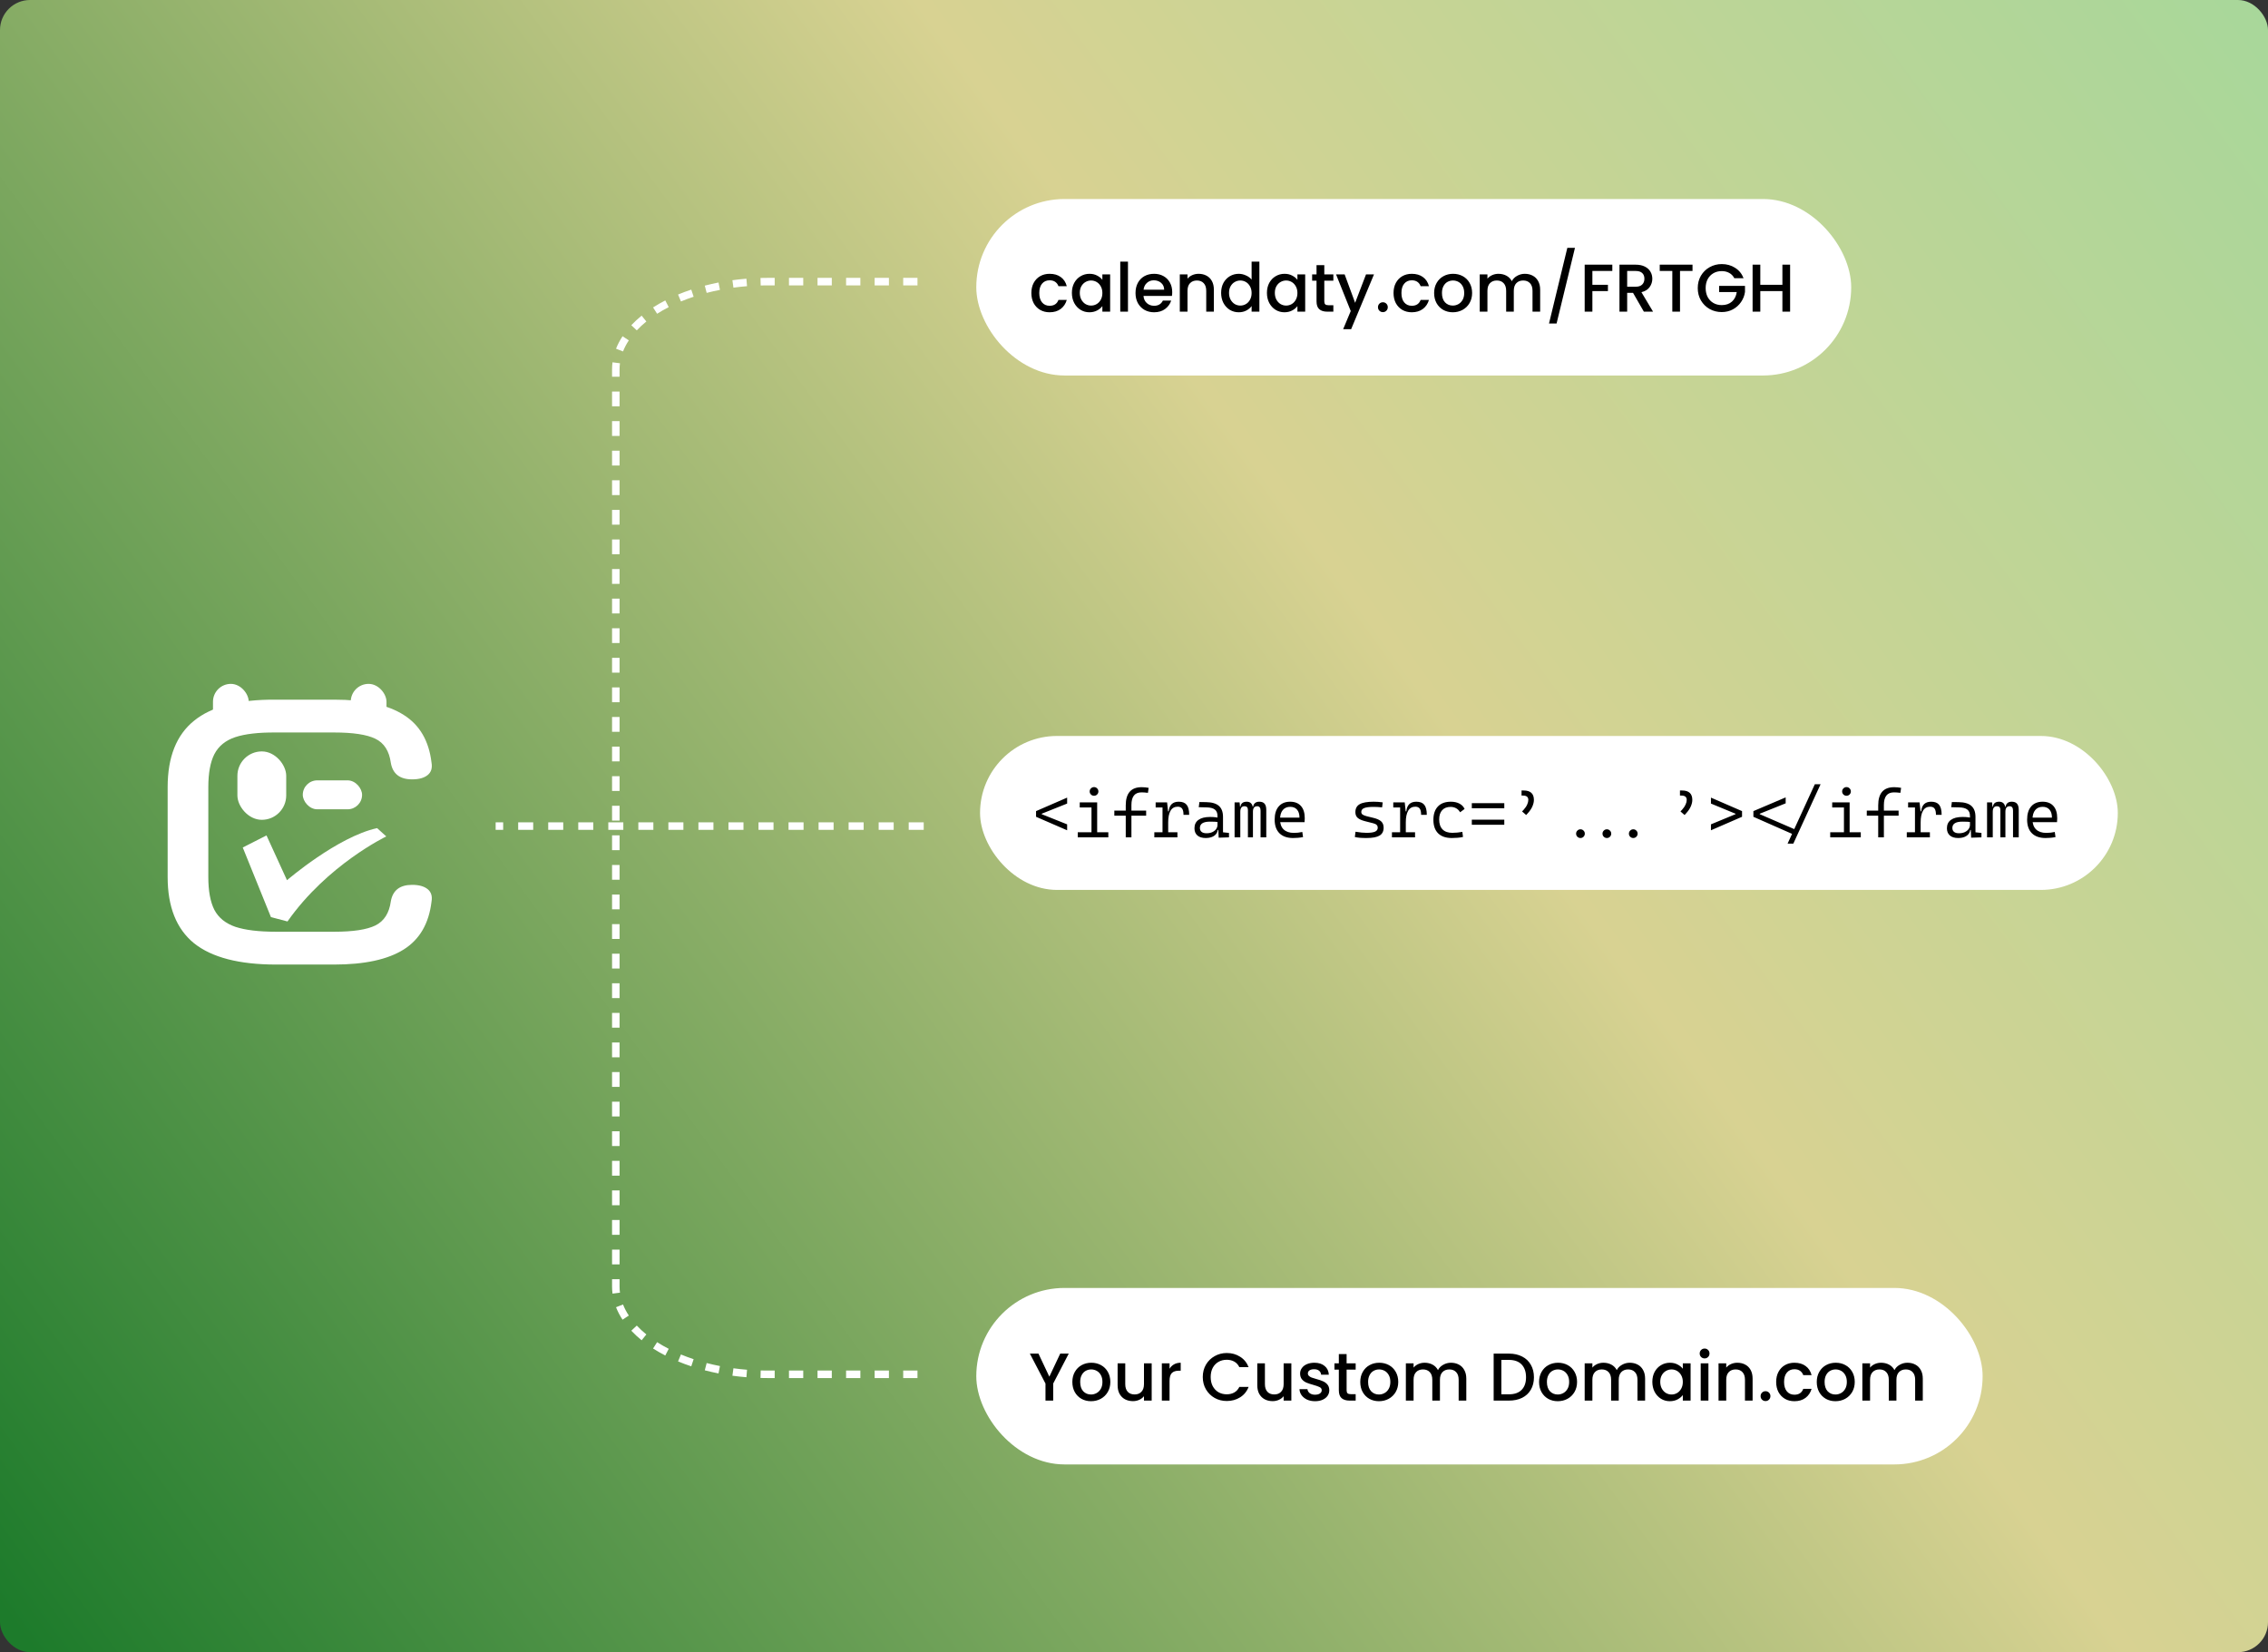
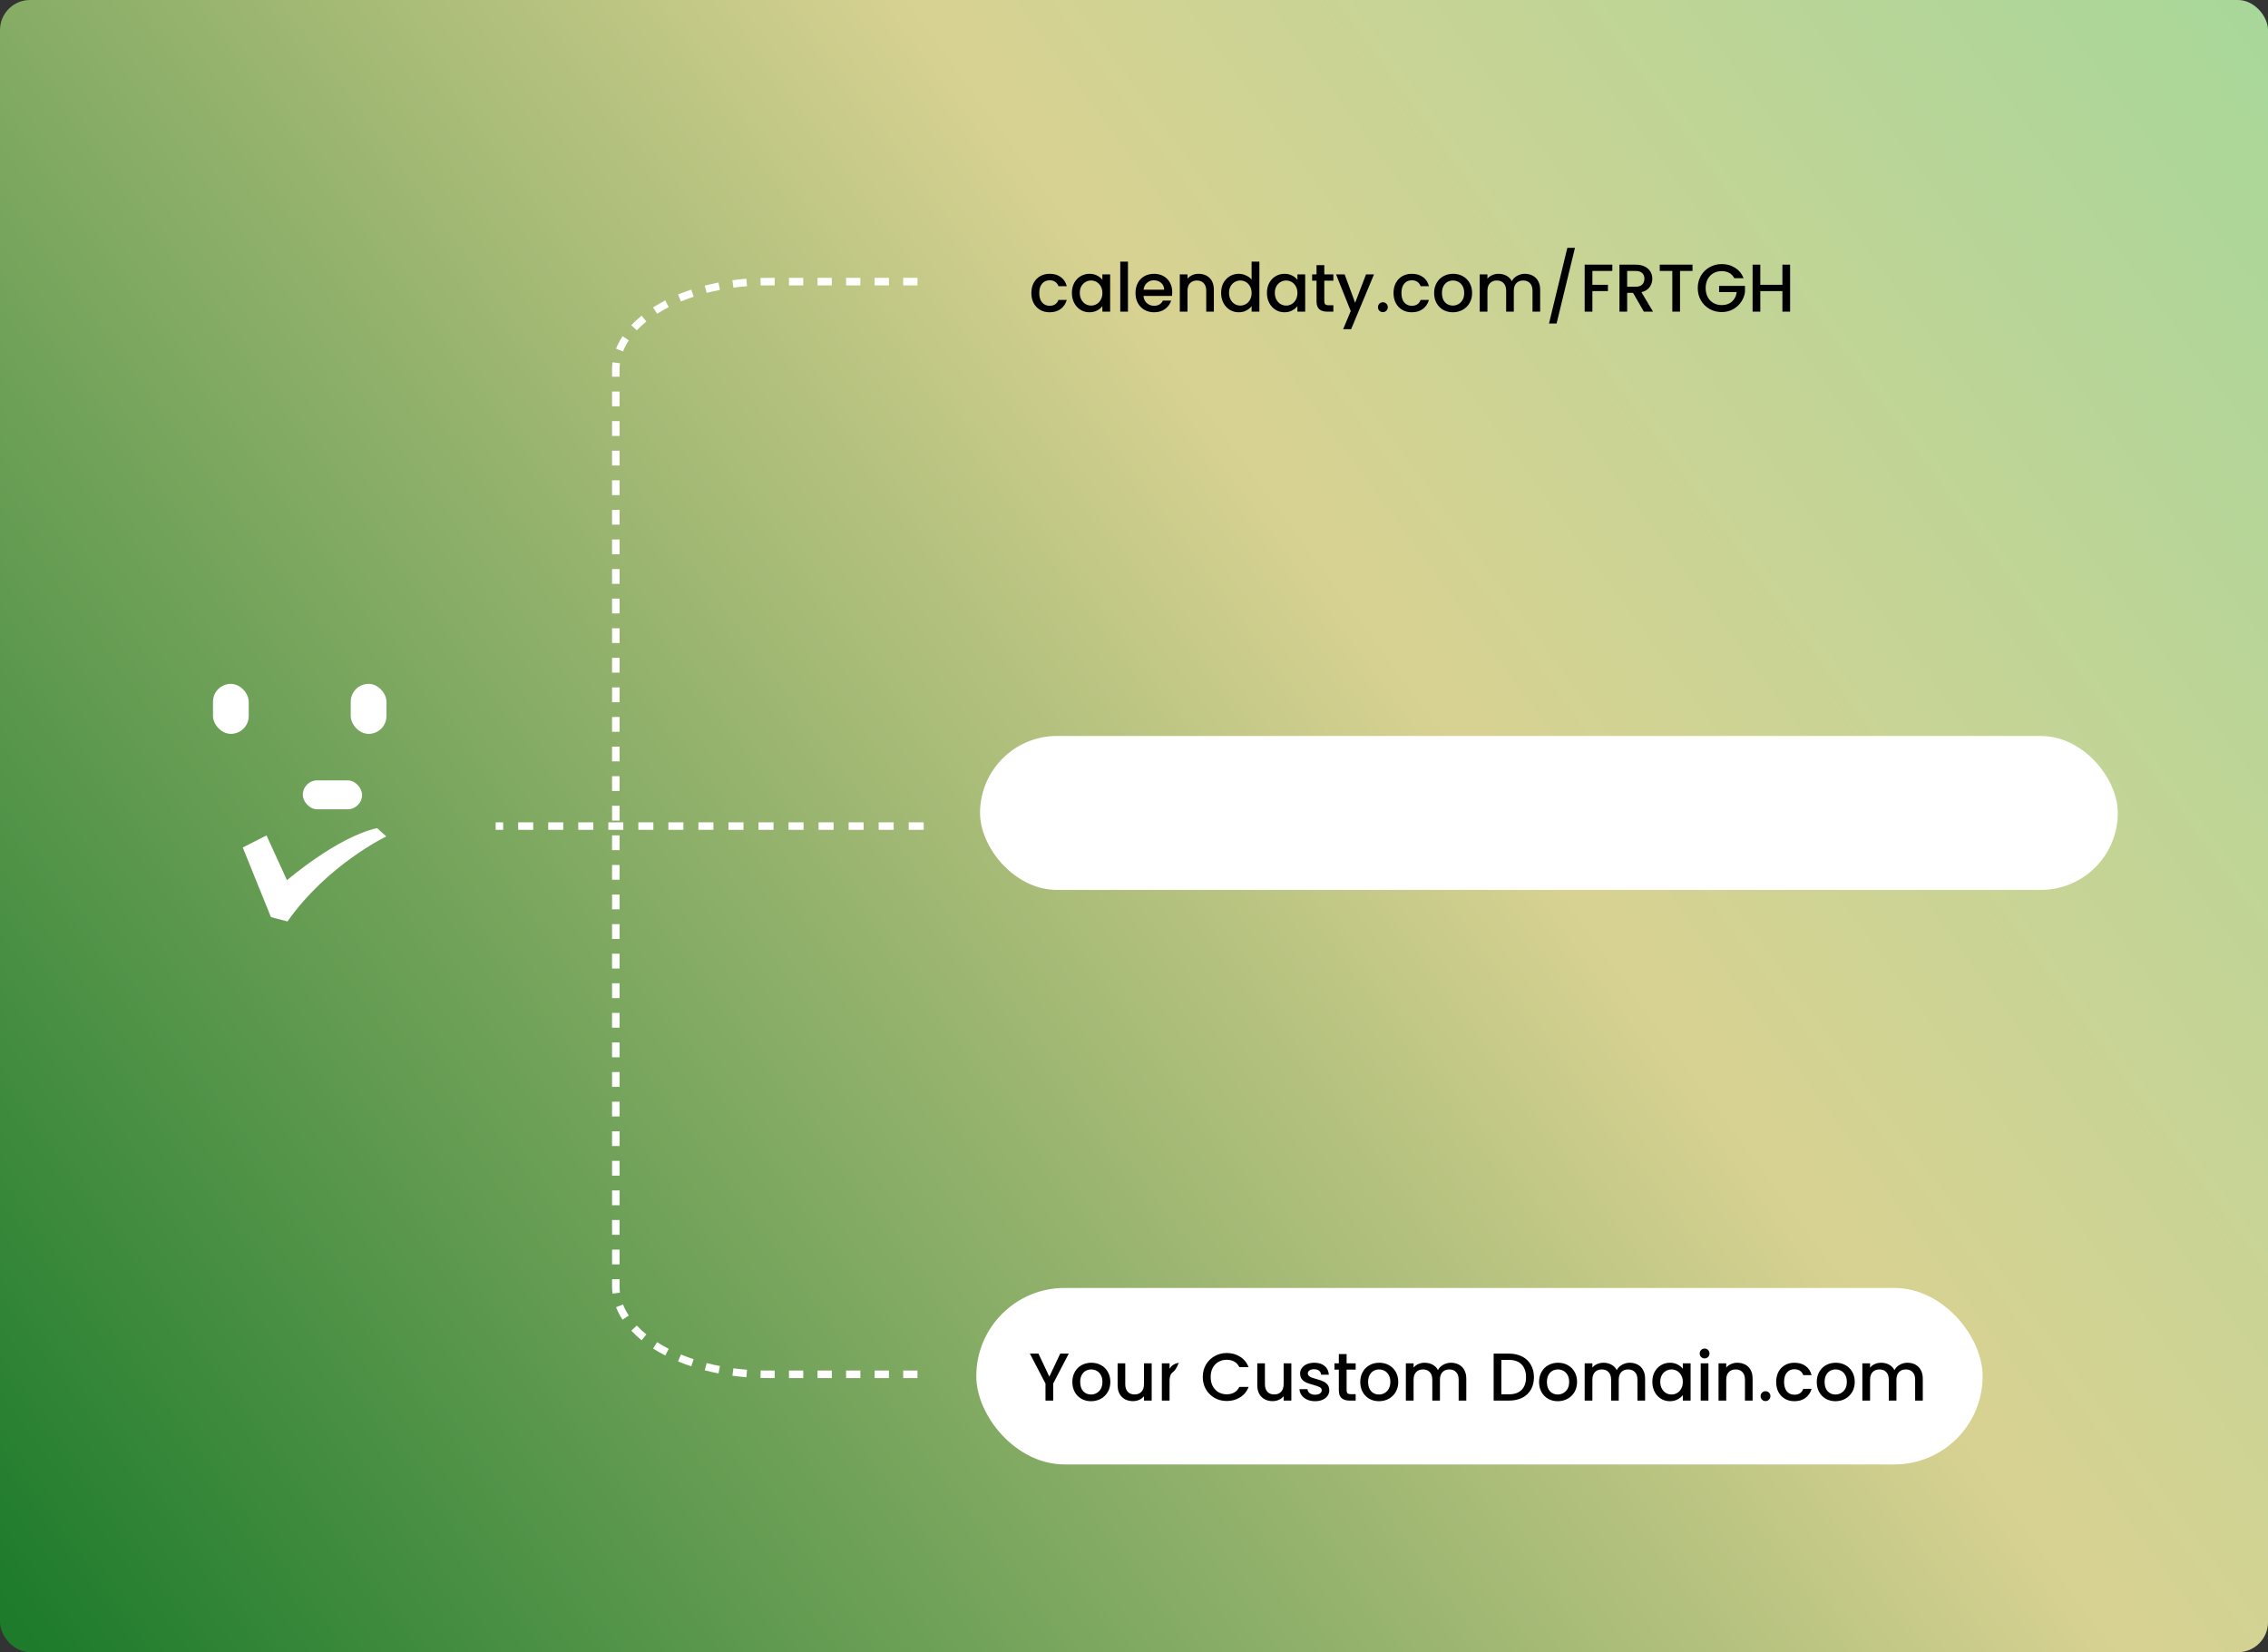
<svg xmlns="http://www.w3.org/2000/svg" width="604" height="440" viewBox="0 0 604 440" fill="none">
  <rect x="0" y="0" width="604" height="440" fill="#333333" stroke="none" />
  <rect width="604" height="440" rx="8" fill="url(#paint0_linear_270_54)" />
  <rect x="56.721" y="182.125" width="9.52" height="13.315" rx="4.76" fill="white" />
  <rect x="93.406" y="182.125" width="9.52" height="13.315" rx="4.76" fill="white" />
-   <path d="M73.529 256.875C63.687 256.875 56.402 254.985 51.674 251.204C46.989 247.389 44.647 241.511 44.647 233.569V209.638C44.647 201.626 46.989 195.73 51.674 191.95C56.359 188.135 63.6 186.262 73.4 186.331H89.001C97.081 186.331 103.248 187.684 107.503 190.389C111.758 193.06 114.229 197.291 114.917 203.083C115.175 204.54 114.831 205.649 113.886 206.412C112.94 207.175 111.565 207.557 109.76 207.557C106.493 207.557 104.602 206.1 104.086 203.187C103.657 199.996 102.281 197.846 99.96 196.736C97.683 195.626 94.029 195.071 89.001 195.071H73.4C68.844 195.037 65.255 195.453 62.633 196.32C60.055 197.187 58.207 198.696 57.089 200.846C56.015 202.962 55.478 205.892 55.478 209.638V233.569C55.478 237.28 56.015 240.193 57.089 242.308C58.207 244.424 60.076 245.933 62.698 246.834C65.32 247.701 68.93 248.135 73.529 248.135H89.001C94.029 248.135 97.683 247.58 99.96 246.47C102.281 245.326 103.657 243.175 104.086 240.019C104.602 237.106 106.493 235.649 109.76 235.649C111.565 235.649 112.94 236.031 113.886 236.794C114.831 237.557 115.175 238.667 114.917 240.123C114.229 245.95 111.758 250.199 107.503 252.869C103.248 255.54 97.081 256.875 89.001 256.875H73.529Z" fill="white" />
-   <rect x="63.222" y="200.112" width="13.002" height="18.22" rx="6.501" fill="white" />
  <rect x="80.636" y="207.82" width="15.789" height="7.709" rx="3.854" fill="white" />
  <path d="M100.427 220.542C89.872 222.841 76.43 234.414 76.43 234.414L70.973 222.485L64.652 225.703L72.157 244.245L76.564 245.399C87.168 230.274 102.874 222.752 102.874 222.752L100.427 220.542Z" fill="white" />
  <path fill-rule="evenodd" clip-rule="evenodd" d="M206.31 75V74H204.408C203.779 74 203.154 74.008 202.531 74.025L202.557 75.024L202.584 76.024C203.188 76.008 203.797 76 204.408 76H206.31V75ZM198.863 75.22L198.783 74.223C197.521 74.324 196.276 74.458 195.053 74.624L195.187 75.615L195.322 76.606C196.509 76.445 197.716 76.314 198.942 76.216L198.863 75.22ZM191.543 76.217L191.351 75.236C190.104 75.479 188.884 75.757 187.693 76.066L187.944 77.034L188.196 78.002C189.347 77.703 190.527 77.434 191.734 77.199L191.543 76.217ZM184.409 78.077L184.094 77.128C182.883 77.53 181.71 77.966 180.578 78.436L180.961 79.359L181.344 80.283C182.429 79.833 183.557 79.413 184.724 79.026L184.409 78.077ZM177.63 80.899L177.173 80.01C176.032 80.596 174.947 81.219 173.921 81.875L174.46 82.717L174.999 83.559C175.969 82.939 177 82.348 178.087 81.789L177.63 80.899ZM171.505 84.842L170.875 84.065C169.873 84.877 168.954 85.728 168.125 86.611L168.855 87.295L169.584 87.979C170.346 87.167 171.197 86.378 172.134 85.619L171.505 84.842ZM166.627 90.097L165.793 89.547C165.086 90.618 164.504 91.726 164.057 92.865L164.989 93.23L165.92 93.594C166.311 92.596 166.826 91.612 167.462 90.648L166.627 90.097ZM163 342.641V340.671H164H165V342.641C165 343.185 165.035 343.724 165.104 344.257L164.112 344.385L163.12 344.513C163.041 343.895 163 343.271 163 342.641ZM164.989 347.77L164.057 348.135C164.504 349.274 165.086 350.382 165.793 351.453L166.627 350.903L167.462 350.352C166.826 349.388 166.311 348.404 165.92 347.405L164.989 347.77ZM168.855 353.705L168.125 354.389C168.954 355.273 169.873 356.123 170.875 356.935L171.505 356.158L172.134 355.381C171.197 354.622 170.346 353.833 169.584 353.021L168.855 353.705ZM174.46 358.283L173.921 359.125C174.947 359.781 176.032 360.404 177.173 360.99L177.63 360.101L178.087 359.211C177 358.652 175.969 358.061 174.999 357.44L174.46 358.283ZM180.961 361.641L180.578 362.564C181.71 363.034 182.883 363.47 184.094 363.872L184.409 362.923L184.724 361.974C183.557 361.587 182.429 361.167 181.344 360.717L180.961 361.641ZM187.944 363.966L187.693 364.934C188.884 365.243 190.104 365.521 191.351 365.764L191.543 364.783L191.734 363.801C190.527 363.566 189.347 363.297 188.196 362.998L187.944 363.966ZM195.187 365.385L195.053 366.376C196.276 366.542 197.521 366.676 198.783 366.777L198.863 365.78L198.942 364.783C197.716 364.686 196.509 364.555 195.322 364.394L195.187 365.385ZM244.338 366V367H240.535V366V365H244.338V366ZM236.732 366V367H232.93V366V365H236.732V366ZM229.127 366V367H225.324V366V365H229.127V366ZM221.521 366V367H217.718V366V365H221.521V366ZM213.915 366V367H210.113V366V365H213.915V366ZM206.31 366V367H204.408C203.779 367 203.154 366.992 202.531 366.975L202.558 365.976L202.584 364.976C203.188 364.992 203.797 365 204.408 365H206.31V366ZM164 336.731H163V332.791H164H165V336.731H164ZM164 328.851H163V324.911H164H165V328.851H164ZM164 320.971H163V317.031H164H165V320.971H164ZM164 313.091H163V309.151H164H165V313.091H164ZM164 305.211H163V301.271H164H165V305.211H164ZM164 297.331H163V293.391H164H165V297.331H164ZM164 289.451H163V285.511H164H165V289.451H164ZM164 281.571H163V277.631H164H165V281.571H164ZM164 273.691H163V269.751H164H165V273.691H164ZM164 265.81H163V261.87H164H165V265.81H164ZM164 257.93H163V253.99H164H165V257.93H164ZM164 250.05H163V246.11H164H165V250.05H164ZM164 242.17H163V238.23H164H165V242.17H164ZM164 234.29H163V230.35H164H165V234.29H164ZM164 226.41H163V222.47H164H165V226.41H164ZM164 218.53H163V214.59H164H165V218.53H164ZM164 210.65H163V206.71H164H165V210.65H164ZM164 202.77H163V198.83H164H165V202.77H164ZM164 194.89H163V190.95H164H165V194.89H164ZM164 187.01H163V183.07H164H165V187.01H164ZM164 179.13H163V175.189H164H165V179.13H164ZM164 171.249H163V167.309H164H165V171.249H164ZM164 163.369H163V159.429H164H165V163.369H164ZM164 155.489H163V151.549H164H165V155.489H164ZM164 147.609H163V143.669H164H165V147.609H164ZM164 139.729H163V135.789H164H165V139.729H164ZM164 131.849H163V127.909H164H165V131.849H164ZM164 123.969H163V120.029H164H165V123.969H164ZM164 116.089H163V112.149H164H165V116.089H164ZM164 108.209H163V104.269H164H165V108.209H164ZM164 100.329H163V98.359C163 97.729 163.041 97.105 163.12 96.487L164.112 96.615L165.104 96.743C165.035 97.276 165 97.815 165 98.359V100.329H164ZM210.113 75V74H213.915V75V76H210.113V75ZM217.718 75V74H221.521V75V76H217.718V75ZM225.324 75V74H229.127V75V76H225.324V75ZM232.93 75V74H236.732V75V76H232.93V75ZM240.535 75V74H244.338V75V76H240.535V75Z" fill="white" />
  <line x1="246" y1="220" x2="132" y2="220" stroke="white" stroke-width="2" stroke-dasharray="4 4" />
-   <rect x="260" y="53" width="233" height="47" rx="23.5" fill="white" />
  <path d="M274.666 78.032C274.666 77.012 274.87 76.118 275.278 75.35C275.698 74.57 276.274 73.97 277.006 73.55C277.738 73.13 278.578 72.92 279.526 72.92C280.726 72.92 281.716 73.208 282.496 73.784C283.288 74.348 283.822 75.158 284.098 76.214H281.884C281.704 75.722 281.416 75.338 281.02 75.062C280.624 74.786 280.126 74.648 279.526 74.648C278.686 74.648 278.014 74.948 277.51 75.548C277.018 76.136 276.772 76.964 276.772 78.032C276.772 79.1 277.018 79.934 277.51 80.534C278.014 81.134 278.686 81.434 279.526 81.434C280.714 81.434 281.5 80.912 281.884 79.868H284.098C283.81 80.876 283.27 81.68 282.478 82.28C281.686 82.868 280.702 83.162 279.526 83.162C278.578 83.162 277.738 82.952 277.006 82.532C276.274 82.1 275.698 81.5 275.278 80.732C274.87 79.952 274.666 79.052 274.666 78.032ZM285.459 77.996C285.459 77 285.663 76.118 286.071 75.35C286.491 74.582 287.055 73.988 287.763 73.568C288.483 73.136 289.275 72.92 290.139 72.92C290.919 72.92 291.597 73.076 292.173 73.388C292.761 73.688 293.229 74.066 293.577 74.522V73.082H295.647V83H293.577V81.524C293.229 81.992 292.755 82.382 292.155 82.694C291.555 83.006 290.871 83.162 290.103 83.162C289.251 83.162 288.471 82.946 287.763 82.514C287.055 82.07 286.491 81.458 286.071 80.678C285.663 79.886 285.459 78.992 285.459 77.996ZM293.577 78.032C293.577 77.348 293.433 76.754 293.145 76.25C292.869 75.746 292.503 75.362 292.047 75.098C291.591 74.834 291.099 74.702 290.571 74.702C290.043 74.702 289.551 74.834 289.095 75.098C288.639 75.35 288.267 75.728 287.979 76.232C287.703 76.724 287.565 77.312 287.565 77.996C287.565 78.68 287.703 79.28 287.979 79.796C288.267 80.312 288.639 80.708 289.095 80.984C289.563 81.248 290.055 81.38 290.571 81.38C291.099 81.38 291.591 81.248 292.047 80.984C292.503 80.72 292.869 80.336 293.145 79.832C293.433 79.316 293.577 78.716 293.577 78.032ZM300.394 69.68V83H298.342V69.68H300.394ZM312.178 77.798C312.178 78.17 312.154 78.506 312.106 78.806H304.528C304.588 79.598 304.882 80.234 305.41 80.714C305.938 81.194 306.586 81.434 307.354 81.434C308.458 81.434 309.238 80.972 309.694 80.048H311.908C311.608 80.96 311.062 81.71 310.27 82.298C309.49 82.874 308.518 83.162 307.354 83.162C306.406 83.162 305.554 82.952 304.798 82.532C304.054 82.1 303.466 81.5 303.034 80.732C302.614 79.952 302.404 79.052 302.404 78.032C302.404 77.012 302.608 76.118 303.016 75.35C303.436 74.57 304.018 73.97 304.762 73.55C305.518 73.13 306.382 72.92 307.354 72.92C308.29 72.92 309.124 73.124 309.856 73.532C310.588 73.94 311.158 74.516 311.566 75.26C311.974 75.992 312.178 76.838 312.178 77.798ZM310.036 77.15C310.024 76.394 309.754 75.788 309.226 75.332C308.698 74.876 308.044 74.648 307.264 74.648C306.556 74.648 305.95 74.876 305.446 75.332C304.942 75.776 304.642 76.382 304.546 77.15H310.036ZM319.202 72.92C319.982 72.92 320.678 73.082 321.29 73.406C321.914 73.73 322.4 74.21 322.748 74.846C323.096 75.482 323.27 76.25 323.27 77.15V83H321.236V77.456C321.236 76.568 321.014 75.89 320.57 75.422C320.126 74.942 319.52 74.702 318.752 74.702C317.984 74.702 317.372 74.942 316.916 75.422C316.472 75.89 316.25 76.568 316.25 77.456V83H314.198V73.082H316.25V74.216C316.586 73.808 317.012 73.49 317.528 73.262C318.056 73.034 318.614 72.92 319.202 72.92ZM325.203 77.996C325.203 77 325.407 76.118 325.815 75.35C326.235 74.582 326.799 73.988 327.507 73.568C328.227 73.136 329.025 72.92 329.901 72.92C330.549 72.92 331.185 73.064 331.809 73.352C332.445 73.628 332.949 74 333.321 74.468V69.68H335.391V83H333.321V81.506C332.985 81.986 332.517 82.382 331.917 82.694C331.329 83.006 330.651 83.162 329.883 83.162C329.019 83.162 328.227 82.946 327.507 82.514C326.799 82.07 326.235 81.458 325.815 80.678C325.407 79.886 325.203 78.992 325.203 77.996ZM333.321 78.032C333.321 77.348 333.177 76.754 332.889 76.25C332.613 75.746 332.247 75.362 331.791 75.098C331.335 74.834 330.843 74.702 330.315 74.702C329.787 74.702 329.295 74.834 328.839 75.098C328.383 75.35 328.011 75.728 327.723 76.232C327.447 76.724 327.309 77.312 327.309 77.996C327.309 78.68 327.447 79.28 327.723 79.796C328.011 80.312 328.383 80.708 328.839 80.984C329.307 81.248 329.799 81.38 330.315 81.38C330.843 81.38 331.335 81.248 331.791 80.984C332.247 80.72 332.613 80.336 332.889 79.832C333.177 79.316 333.321 78.716 333.321 78.032ZM337.402 77.996C337.402 77 337.606 76.118 338.014 75.35C338.434 74.582 338.998 73.988 339.706 73.568C340.426 73.136 341.218 72.92 342.082 72.92C342.862 72.92 343.54 73.076 344.116 73.388C344.704 73.688 345.172 74.066 345.52 74.522V73.082H347.59V83H345.52V81.524C345.172 81.992 344.698 82.382 344.098 82.694C343.498 83.006 342.814 83.162 342.046 83.162C341.194 83.162 340.414 82.946 339.706 82.514C338.998 82.07 338.434 81.458 338.014 80.678C337.606 79.886 337.402 78.992 337.402 77.996ZM345.52 78.032C345.52 77.348 345.376 76.754 345.088 76.25C344.812 75.746 344.446 75.362 343.99 75.098C343.534 74.834 343.042 74.702 342.514 74.702C341.986 74.702 341.494 74.834 341.038 75.098C340.582 75.35 340.21 75.728 339.922 76.232C339.646 76.724 339.508 77.312 339.508 77.996C339.508 78.68 339.646 79.28 339.922 79.796C340.21 80.312 340.582 80.708 341.038 80.984C341.506 81.248 341.998 81.38 342.514 81.38C343.042 81.38 343.534 81.248 343.99 80.984C344.446 80.72 344.812 80.336 345.088 79.832C345.376 79.316 345.52 78.716 345.52 78.032ZM352.68 74.756V80.246C352.68 80.618 352.764 80.888 352.932 81.056C353.112 81.212 353.412 81.29 353.832 81.29H355.092V83H353.472C352.548 83 351.84 82.784 351.348 82.352C350.856 81.92 350.61 81.218 350.61 80.246V74.756H349.44V73.082H350.61V70.616H352.68V73.082H355.092V74.756H352.68ZM365.911 73.082L359.827 87.662H357.703L359.719 82.838L355.813 73.082H358.099L360.889 80.642L363.787 73.082H365.911ZM368.287 83.126C367.915 83.126 367.603 83 367.351 82.748C367.099 82.496 366.973 82.184 366.973 81.812C366.973 81.44 367.099 81.128 367.351 80.876C367.603 80.624 367.915 80.498 368.287 80.498C368.647 80.498 368.953 80.624 369.205 80.876C369.457 81.128 369.583 81.44 369.583 81.812C369.583 82.184 369.457 82.496 369.205 82.748C368.953 83 368.647 83.126 368.287 83.126ZM371.117 78.032C371.117 77.012 371.321 76.118 371.729 75.35C372.149 74.57 372.725 73.97 373.457 73.55C374.189 73.13 375.029 72.92 375.977 72.92C377.177 72.92 378.167 73.208 378.947 73.784C379.739 74.348 380.273 75.158 380.549 76.214H378.335C378.155 75.722 377.867 75.338 377.471 75.062C377.075 74.786 376.577 74.648 375.977 74.648C375.137 74.648 374.465 74.948 373.961 75.548C373.469 76.136 373.223 76.964 373.223 78.032C373.223 79.1 373.469 79.934 373.961 80.534C374.465 81.134 375.137 81.434 375.977 81.434C377.165 81.434 377.951 80.912 378.335 79.868H380.549C380.261 80.876 379.721 81.68 378.929 82.28C378.137 82.868 377.153 83.162 375.977 83.162C375.029 83.162 374.189 82.952 373.457 82.532C372.725 82.1 372.149 81.5 371.729 80.732C371.321 79.952 371.117 79.052 371.117 78.032ZM386.896 83.162C385.96 83.162 385.114 82.952 384.358 82.532C383.602 82.1 383.008 81.5 382.576 80.732C382.144 79.952 381.928 79.052 381.928 78.032C381.928 77.024 382.15 76.13 382.594 75.35C383.038 74.57 383.644 73.97 384.412 73.55C385.18 73.13 386.038 72.92 386.986 72.92C387.934 72.92 388.792 73.13 389.56 73.55C390.328 73.97 390.934 74.57 391.378 75.35C391.822 76.13 392.044 77.024 392.044 78.032C392.044 79.04 391.816 79.934 391.36 80.714C390.904 81.494 390.28 82.1 389.488 82.532C388.708 82.952 387.844 83.162 386.896 83.162ZM386.896 81.38C387.424 81.38 387.916 81.254 388.372 81.002C388.84 80.75 389.218 80.372 389.506 79.868C389.794 79.364 389.938 78.752 389.938 78.032C389.938 77.312 389.8 76.706 389.524 76.214C389.248 75.71 388.882 75.332 388.426 75.08C387.97 74.828 387.478 74.702 386.95 74.702C386.422 74.702 385.93 74.828 385.474 75.08C385.03 75.332 384.676 75.71 384.412 76.214C384.148 76.706 384.016 77.312 384.016 78.032C384.016 79.1 384.286 79.928 384.826 80.516C385.378 81.092 386.068 81.38 386.896 81.38ZM406.079 72.92C406.859 72.92 407.555 73.082 408.167 73.406C408.791 73.73 409.277 74.21 409.625 74.846C409.985 75.482 410.165 76.25 410.165 77.15V83H408.131V77.456C408.131 76.568 407.909 75.89 407.465 75.422C407.021 74.942 406.415 74.702 405.647 74.702C404.879 74.702 404.267 74.942 403.811 75.422C403.367 75.89 403.145 76.568 403.145 77.456V83H401.111V77.456C401.111 76.568 400.889 75.89 400.445 75.422C400.001 74.942 399.395 74.702 398.627 74.702C397.859 74.702 397.247 74.942 396.791 75.422C396.347 75.89 396.125 76.568 396.125 77.456V83H394.073V73.082H396.125V74.216C396.461 73.808 396.887 73.49 397.403 73.262C397.919 73.034 398.471 72.92 399.059 72.92C399.851 72.92 400.559 73.088 401.183 73.424C401.807 73.76 402.287 74.246 402.623 74.882C402.923 74.282 403.391 73.808 404.027 73.46C404.663 73.1 405.347 72.92 406.079 72.92ZM419.436 66.008L414.54 86.15H412.524L417.402 66.008H419.436ZM429.384 70.49V72.164H424.074V75.854H428.214V77.528H424.074V83H422.022V70.49H429.384ZM437.784 83L434.904 77.996H433.338V83H431.286V70.49H435.606C436.566 70.49 437.376 70.658 438.036 70.994C438.708 71.33 439.206 71.78 439.53 72.344C439.866 72.908 440.034 73.538 440.034 74.234C440.034 75.05 439.794 75.794 439.314 76.466C438.846 77.126 438.12 77.576 437.136 77.816L440.232 83H437.784ZM433.338 76.358H435.606C436.374 76.358 436.95 76.166 437.334 75.782C437.73 75.398 437.928 74.882 437.928 74.234C437.928 73.586 437.736 73.082 437.352 72.722C436.968 72.35 436.386 72.164 435.606 72.164H433.338V76.358ZM450.741 70.49V72.164H447.411V83H445.359V72.164H442.011V70.49H450.741ZM461.873 74.09C461.549 73.466 461.099 72.998 460.523 72.686C459.947 72.362 459.281 72.2 458.525 72.2C457.697 72.2 456.959 72.386 456.311 72.758C455.663 73.13 455.153 73.658 454.781 74.342C454.421 75.026 454.241 75.818 454.241 76.718C454.241 77.618 454.421 78.416 454.781 79.112C455.153 79.796 455.663 80.324 456.311 80.696C456.959 81.068 457.697 81.254 458.525 81.254C459.641 81.254 460.547 80.942 461.243 80.318C461.939 79.694 462.365 78.848 462.521 77.78H457.823V76.142H464.717V77.744C464.585 78.716 464.237 79.61 463.673 80.426C463.121 81.242 462.395 81.896 461.495 82.388C460.607 82.868 459.617 83.108 458.525 83.108C457.349 83.108 456.275 82.838 455.303 82.298C454.331 81.746 453.557 80.984 452.981 80.012C452.417 79.04 452.135 77.942 452.135 76.718C452.135 75.494 452.417 74.396 452.981 73.424C453.557 72.452 454.331 71.696 455.303 71.156C456.287 70.604 457.361 70.328 458.525 70.328C459.857 70.328 461.039 70.658 462.071 71.318C463.115 71.966 463.871 72.89 464.339 74.09H461.873ZM476.731 70.49V83H474.679V77.528H468.793V83H466.741V70.49H468.793V75.854H474.679V70.49H476.731Z" fill="black" />
  <rect x="260" y="343" width="268" height="47" rx="23.5" fill="white" />
-   <path d="M284.62 360.49L280.48 368.464V373H278.428V368.464L274.27 360.49H276.556L279.454 366.628L282.352 360.49H284.62ZM290.55 373.162C289.614 373.162 288.768 372.952 288.012 372.532C287.256 372.1 286.662 371.5 286.23 370.732C285.798 369.952 285.582 369.052 285.582 368.032C285.582 367.024 285.804 366.13 286.248 365.35C286.692 364.57 287.298 363.97 288.066 363.55C288.834 363.13 289.692 362.92 290.64 362.92C291.588 362.92 292.446 363.13 293.214 363.55C293.982 363.97 294.588 364.57 295.032 365.35C295.476 366.13 295.698 367.024 295.698 368.032C295.698 369.04 295.47 369.934 295.014 370.714C294.558 371.494 293.934 372.1 293.142 372.532C292.362 372.952 291.498 373.162 290.55 373.162ZM290.55 371.38C291.078 371.38 291.57 371.254 292.026 371.002C292.494 370.75 292.872 370.372 293.16 369.868C293.448 369.364 293.592 368.752 293.592 368.032C293.592 367.312 293.454 366.706 293.178 366.214C292.902 365.71 292.536 365.332 292.08 365.08C291.624 364.828 291.132 364.702 290.604 364.702C290.076 364.702 289.584 364.828 289.128 365.08C288.684 365.332 288.33 365.71 288.066 366.214C287.802 366.706 287.67 367.312 287.67 368.032C287.67 369.1 287.94 369.928 288.48 370.516C289.032 371.092 289.722 371.38 290.55 371.38ZM306.709 363.082V373H304.657V371.83C304.333 372.238 303.907 372.562 303.379 372.802C302.863 373.03 302.311 373.144 301.723 373.144C300.943 373.144 300.241 372.982 299.617 372.658C299.005 372.334 298.519 371.854 298.159 371.218C297.811 370.582 297.637 369.814 297.637 368.914V363.082H299.671V368.608C299.671 369.496 299.893 370.18 300.337 370.66C300.781 371.128 301.387 371.362 302.155 371.362C302.923 371.362 303.529 371.128 303.973 370.66C304.429 370.18 304.657 369.496 304.657 368.608V363.082H306.709ZM311.468 364.522C311.768 364.018 312.164 363.628 312.656 363.352C313.16 363.064 313.754 362.92 314.438 362.92V365.044H313.916C313.112 365.044 312.5 365.248 312.08 365.656C311.672 366.064 311.468 366.772 311.468 367.78V373H309.416V363.082H311.468V364.522ZM320.316 366.718C320.316 365.494 320.598 364.396 321.162 363.424C321.738 362.452 322.512 361.696 323.484 361.156C324.468 360.604 325.542 360.328 326.706 360.328C328.038 360.328 329.22 360.658 330.252 361.318C331.296 361.966 332.052 362.89 332.52 364.09H330.054C329.73 363.43 329.28 362.938 328.704 362.614C328.128 362.29 327.462 362.128 326.706 362.128C325.878 362.128 325.14 362.314 324.492 362.686C323.844 363.058 323.334 363.592 322.962 364.288C322.602 364.984 322.422 365.794 322.422 366.718C322.422 367.642 322.602 368.452 322.962 369.148C323.334 369.844 323.844 370.384 324.492 370.768C325.14 371.14 325.878 371.326 326.706 371.326C327.462 371.326 328.128 371.164 328.704 370.84C329.28 370.516 329.73 370.024 330.054 369.364H332.52C332.052 370.564 331.296 371.488 330.252 372.136C329.22 372.784 328.038 373.108 326.706 373.108C325.53 373.108 324.456 372.838 323.484 372.298C322.512 371.746 321.738 370.984 321.162 370.012C320.598 369.04 320.316 367.942 320.316 366.718ZM343.904 363.082V373H341.852V371.83C341.528 372.238 341.102 372.562 340.574 372.802C340.058 373.03 339.506 373.144 338.918 373.144C338.138 373.144 337.436 372.982 336.812 372.658C336.2 372.334 335.714 371.854 335.354 371.218C335.006 370.582 334.832 369.814 334.832 368.914V363.082H336.866V368.608C336.866 369.496 337.088 370.18 337.532 370.66C337.976 371.128 338.582 371.362 339.35 371.362C340.118 371.362 340.724 371.128 341.168 370.66C341.624 370.18 341.852 369.496 341.852 368.608V363.082H343.904ZM350.212 373.162C349.432 373.162 348.73 373.024 348.106 372.748C347.494 372.46 347.008 372.076 346.648 371.596C346.288 371.104 346.096 370.558 346.072 369.958H348.196C348.232 370.378 348.43 370.732 348.79 371.02C349.162 371.296 349.624 371.434 350.176 371.434C350.752 371.434 351.196 371.326 351.508 371.11C351.832 370.882 351.994 370.594 351.994 370.246C351.994 369.874 351.814 369.598 351.454 369.418C351.106 369.238 350.548 369.04 349.78 368.824C349.036 368.62 348.43 368.422 347.962 368.23C347.494 368.038 347.086 367.744 346.738 367.348C346.402 366.952 346.234 366.43 346.234 365.782C346.234 365.254 346.39 364.774 346.702 364.342C347.014 363.898 347.458 363.55 348.034 363.298C348.622 363.046 349.294 362.92 350.05 362.92C351.178 362.92 352.084 363.208 352.768 363.784C353.464 364.348 353.836 365.122 353.884 366.106H351.832C351.796 365.662 351.616 365.308 351.292 365.044C350.968 364.78 350.53 364.648 349.978 364.648C349.438 364.648 349.024 364.75 348.736 364.954C348.448 365.158 348.304 365.428 348.304 365.764C348.304 366.028 348.4 366.25 348.592 366.43C348.784 366.61 349.018 366.754 349.294 366.862C349.57 366.958 349.978 367.084 350.518 367.24C351.238 367.432 351.826 367.63 352.282 367.834C352.75 368.026 353.152 368.314 353.488 368.698C353.824 369.082 353.998 369.592 354.01 370.228C354.01 370.792 353.854 371.296 353.542 371.74C353.23 372.184 352.786 372.532 352.21 372.784C351.646 373.036 350.98 373.162 350.212 373.162ZM358.621 364.756V370.246C358.621 370.618 358.705 370.888 358.873 371.056C359.053 371.212 359.353 371.29 359.773 371.29H361.033V373H359.413C358.489 373 357.781 372.784 357.289 372.352C356.797 371.92 356.551 371.218 356.551 370.246V364.756H355.381V363.082H356.551V360.616H358.621V363.082H361.033V364.756H358.621ZM367.226 373.162C366.29 373.162 365.444 372.952 364.688 372.532C363.932 372.1 363.338 371.5 362.906 370.732C362.474 369.952 362.258 369.052 362.258 368.032C362.258 367.024 362.48 366.13 362.924 365.35C363.368 364.57 363.974 363.97 364.742 363.55C365.51 363.13 366.368 362.92 367.316 362.92C368.264 362.92 369.122 363.13 369.89 363.55C370.658 363.97 371.264 364.57 371.708 365.35C372.152 366.13 372.374 367.024 372.374 368.032C372.374 369.04 372.146 369.934 371.69 370.714C371.234 371.494 370.61 372.1 369.818 372.532C369.038 372.952 368.174 373.162 367.226 373.162ZM367.226 371.38C367.754 371.38 368.246 371.254 368.702 371.002C369.17 370.75 369.548 370.372 369.836 369.868C370.124 369.364 370.268 368.752 370.268 368.032C370.268 367.312 370.13 366.706 369.854 366.214C369.578 365.71 369.212 365.332 368.756 365.08C368.3 364.828 367.808 364.702 367.28 364.702C366.752 364.702 366.26 364.828 365.804 365.08C365.36 365.332 365.006 365.71 364.742 366.214C364.478 366.706 364.346 367.312 364.346 368.032C364.346 369.1 364.616 369.928 365.156 370.516C365.708 371.092 366.398 371.38 367.226 371.38ZM386.409 362.92C387.189 362.92 387.885 363.082 388.497 363.406C389.121 363.73 389.607 364.21 389.955 364.846C390.315 365.482 390.495 366.25 390.495 367.15V373H388.461V367.456C388.461 366.568 388.239 365.89 387.795 365.422C387.351 364.942 386.745 364.702 385.977 364.702C385.209 364.702 384.597 364.942 384.141 365.422C383.697 365.89 383.475 366.568 383.475 367.456V373H381.441V367.456C381.441 366.568 381.219 365.89 380.775 365.422C380.331 364.942 379.725 364.702 378.957 364.702C378.189 364.702 377.577 364.942 377.121 365.422C376.677 365.89 376.455 366.568 376.455 367.456V373H374.403V363.082H376.455V364.216C376.791 363.808 377.217 363.49 377.733 363.262C378.249 363.034 378.801 362.92 379.389 362.92C380.181 362.92 380.889 363.088 381.513 363.424C382.137 363.76 382.617 364.246 382.953 364.882C383.253 364.282 383.721 363.808 384.357 363.46C384.993 363.1 385.677 362.92 386.409 362.92ZM401.868 360.49C403.2 360.49 404.364 360.748 405.36 361.264C406.368 361.768 407.142 362.5 407.682 363.46C408.234 364.408 408.51 365.518 408.51 366.79C408.51 368.062 408.234 369.166 407.682 370.102C407.142 371.038 406.368 371.758 405.36 372.262C404.364 372.754 403.2 373 401.868 373H397.782V360.49H401.868ZM401.868 371.326C403.332 371.326 404.454 370.93 405.234 370.138C406.014 369.346 406.404 368.23 406.404 366.79C406.404 365.338 406.014 364.204 405.234 363.388C404.454 362.572 403.332 362.164 401.868 362.164H399.834V371.326H401.868ZM414.845 373.162C413.909 373.162 413.063 372.952 412.307 372.532C411.551 372.1 410.957 371.5 410.525 370.732C410.093 369.952 409.877 369.052 409.877 368.032C409.877 367.024 410.099 366.13 410.543 365.35C410.987 364.57 411.593 363.97 412.361 363.55C413.129 363.13 413.987 362.92 414.935 362.92C415.883 362.92 416.741 363.13 417.509 363.55C418.277 363.97 418.883 364.57 419.327 365.35C419.771 366.13 419.993 367.024 419.993 368.032C419.993 369.04 419.765 369.934 419.309 370.714C418.853 371.494 418.229 372.1 417.437 372.532C416.657 372.952 415.793 373.162 414.845 373.162ZM414.845 371.38C415.373 371.38 415.865 371.254 416.321 371.002C416.789 370.75 417.167 370.372 417.455 369.868C417.743 369.364 417.887 368.752 417.887 368.032C417.887 367.312 417.749 366.706 417.473 366.214C417.197 365.71 416.831 365.332 416.375 365.08C415.919 364.828 415.427 364.702 414.899 364.702C414.371 364.702 413.879 364.828 413.423 365.08C412.979 365.332 412.625 365.71 412.361 366.214C412.097 366.706 411.965 367.312 411.965 368.032C411.965 369.1 412.235 369.928 412.775 370.516C413.327 371.092 414.017 371.38 414.845 371.38ZM434.028 362.92C434.808 362.92 435.504 363.082 436.116 363.406C436.74 363.73 437.226 364.21 437.574 364.846C437.934 365.482 438.114 366.25 438.114 367.15V373H436.08V367.456C436.08 366.568 435.858 365.89 435.414 365.422C434.97 364.942 434.364 364.702 433.596 364.702C432.828 364.702 432.216 364.942 431.76 365.422C431.316 365.89 431.094 366.568 431.094 367.456V373H429.06V367.456C429.06 366.568 428.838 365.89 428.394 365.422C427.95 364.942 427.344 364.702 426.576 364.702C425.808 364.702 425.196 364.942 424.74 365.422C424.296 365.89 424.074 366.568 424.074 367.456V373H422.022V363.082H424.074V364.216C424.41 363.808 424.836 363.49 425.352 363.262C425.868 363.034 426.42 362.92 427.008 362.92C427.8 362.92 428.508 363.088 429.132 363.424C429.756 363.76 430.236 364.246 430.572 364.882C430.872 364.282 431.34 363.808 431.976 363.46C432.612 363.1 433.296 362.92 434.028 362.92ZM440.041 367.996C440.041 367 440.245 366.118 440.653 365.35C441.073 364.582 441.637 363.988 442.345 363.568C443.065 363.136 443.857 362.92 444.721 362.92C445.501 362.92 446.179 363.076 446.755 363.388C447.343 363.688 447.811 364.066 448.159 364.522V363.082H450.229V373H448.159V371.524C447.811 371.992 447.337 372.382 446.737 372.694C446.137 373.006 445.453 373.162 444.685 373.162C443.833 373.162 443.053 372.946 442.345 372.514C441.637 372.07 441.073 371.458 440.653 370.678C440.245 369.886 440.041 368.992 440.041 367.996ZM448.159 368.032C448.159 367.348 448.015 366.754 447.727 366.25C447.451 365.746 447.085 365.362 446.629 365.098C446.173 364.834 445.681 364.702 445.153 364.702C444.625 364.702 444.133 364.834 443.677 365.098C443.221 365.35 442.849 365.728 442.561 366.232C442.285 366.724 442.147 367.312 442.147 367.996C442.147 368.68 442.285 369.28 442.561 369.796C442.849 370.312 443.221 370.708 443.677 370.984C444.145 371.248 444.637 371.38 445.153 371.38C445.681 371.38 446.173 371.248 446.629 370.984C447.085 370.72 447.451 370.336 447.727 369.832C448.015 369.316 448.159 368.716 448.159 368.032ZM453.968 361.768C453.596 361.768 453.284 361.642 453.032 361.39C452.78 361.138 452.654 360.826 452.654 360.454C452.654 360.082 452.78 359.77 453.032 359.518C453.284 359.266 453.596 359.14 453.968 359.14C454.328 359.14 454.634 359.266 454.886 359.518C455.138 359.77 455.264 360.082 455.264 360.454C455.264 360.826 455.138 361.138 454.886 361.39C454.634 361.642 454.328 361.768 453.968 361.768ZM454.976 363.082V373H452.924V363.082H454.976ZM462.674 362.92C463.454 362.92 464.15 363.082 464.762 363.406C465.386 363.73 465.872 364.21 466.22 364.846C466.568 365.482 466.742 366.25 466.742 367.15V373H464.708V367.456C464.708 366.568 464.486 365.89 464.042 365.422C463.598 364.942 462.992 364.702 462.224 364.702C461.456 364.702 460.844 364.942 460.388 365.422C459.944 365.89 459.722 366.568 459.722 367.456V373H457.67V363.082H459.722V364.216C460.058 363.808 460.484 363.49 461 363.262C461.528 363.034 462.086 362.92 462.674 362.92ZM470.188 373.126C469.816 373.126 469.504 373 469.252 372.748C469 372.496 468.874 372.184 468.874 371.812C468.874 371.44 469 371.128 469.252 370.876C469.504 370.624 469.816 370.498 470.188 370.498C470.548 370.498 470.854 370.624 471.106 370.876C471.358 371.128 471.484 371.44 471.484 371.812C471.484 372.184 471.358 372.496 471.106 372.748C470.854 373 470.548 373.126 470.188 373.126ZM473.018 368.032C473.018 367.012 473.222 366.118 473.63 365.35C474.05 364.57 474.626 363.97 475.358 363.55C476.09 363.13 476.93 362.92 477.878 362.92C479.078 362.92 480.068 363.208 480.848 363.784C481.64 364.348 482.174 365.158 482.45 366.214H480.236C480.056 365.722 479.768 365.338 479.372 365.062C478.976 364.786 478.478 364.648 477.878 364.648C477.038 364.648 476.366 364.948 475.862 365.548C475.37 366.136 475.124 366.964 475.124 368.032C475.124 369.1 475.37 369.934 475.862 370.534C476.366 371.134 477.038 371.434 477.878 371.434C479.066 371.434 479.852 370.912 480.236 369.868H482.45C482.162 370.876 481.622 371.68 480.83 372.28C480.038 372.868 479.054 373.162 477.878 373.162C476.93 373.162 476.09 372.952 475.358 372.532C474.626 372.1 474.05 371.5 473.63 370.732C473.222 369.952 473.018 369.052 473.018 368.032ZM488.797 373.162C487.861 373.162 487.015 372.952 486.259 372.532C485.503 372.1 484.909 371.5 484.477 370.732C484.045 369.952 483.829 369.052 483.829 368.032C483.829 367.024 484.051 366.13 484.495 365.35C484.939 364.57 485.545 363.97 486.313 363.55C487.081 363.13 487.939 362.92 488.887 362.92C489.835 362.92 490.693 363.13 491.461 363.55C492.229 363.97 492.835 364.57 493.279 365.35C493.723 366.13 493.945 367.024 493.945 368.032C493.945 369.04 493.717 369.934 493.261 370.714C492.805 371.494 492.181 372.1 491.389 372.532C490.609 372.952 489.745 373.162 488.797 373.162ZM488.797 371.38C489.325 371.38 489.817 371.254 490.273 371.002C490.741 370.75 491.119 370.372 491.407 369.868C491.695 369.364 491.839 368.752 491.839 368.032C491.839 367.312 491.701 366.706 491.425 366.214C491.149 365.71 490.783 365.332 490.327 365.08C489.871 364.828 489.379 364.702 488.851 364.702C488.323 364.702 487.831 364.828 487.375 365.08C486.931 365.332 486.577 365.71 486.313 366.214C486.049 366.706 485.917 367.312 485.917 368.032C485.917 369.1 486.187 369.928 486.727 370.516C487.279 371.092 487.969 371.38 488.797 371.38ZM507.979 362.92C508.759 362.92 509.455 363.082 510.067 363.406C510.691 363.73 511.177 364.21 511.525 364.846C511.885 365.482 512.065 366.25 512.065 367.15V373H510.031V367.456C510.031 366.568 509.809 365.89 509.365 365.422C508.921 364.942 508.315 364.702 507.547 364.702C506.779 364.702 506.167 364.942 505.711 365.422C505.267 365.89 505.045 366.568 505.045 367.456V373H503.011V367.456C503.011 366.568 502.789 365.89 502.345 365.422C501.901 364.942 501.295 364.702 500.527 364.702C499.759 364.702 499.147 364.942 498.691 365.422C498.247 365.89 498.025 366.568 498.025 367.456V373H495.973V363.082H498.025V364.216C498.361 363.808 498.787 363.49 499.303 363.262C499.819 363.034 500.371 362.92 500.959 362.92C501.751 362.92 502.459 363.088 503.083 363.424C503.707 363.76 504.187 364.246 504.523 364.882C504.823 364.282 505.291 363.808 505.927 363.46C506.563 363.1 507.247 362.92 507.979 362.92Z" fill="black" />
+   <path d="M284.62 360.49L280.48 368.464V373H278.428V368.464L274.27 360.49H276.556L279.454 366.628L282.352 360.49H284.62ZM290.55 373.162C289.614 373.162 288.768 372.952 288.012 372.532C287.256 372.1 286.662 371.5 286.23 370.732C285.798 369.952 285.582 369.052 285.582 368.032C285.582 367.024 285.804 366.13 286.248 365.35C286.692 364.57 287.298 363.97 288.066 363.55C288.834 363.13 289.692 362.92 290.64 362.92C291.588 362.92 292.446 363.13 293.214 363.55C293.982 363.97 294.588 364.57 295.032 365.35C295.476 366.13 295.698 367.024 295.698 368.032C295.698 369.04 295.47 369.934 295.014 370.714C294.558 371.494 293.934 372.1 293.142 372.532C292.362 372.952 291.498 373.162 290.55 373.162ZM290.55 371.38C291.078 371.38 291.57 371.254 292.026 371.002C292.494 370.75 292.872 370.372 293.16 369.868C293.448 369.364 293.592 368.752 293.592 368.032C293.592 367.312 293.454 366.706 293.178 366.214C292.902 365.71 292.536 365.332 292.08 365.08C291.624 364.828 291.132 364.702 290.604 364.702C290.076 364.702 289.584 364.828 289.128 365.08C288.684 365.332 288.33 365.71 288.066 366.214C287.802 366.706 287.67 367.312 287.67 368.032C287.67 369.1 287.94 369.928 288.48 370.516C289.032 371.092 289.722 371.38 290.55 371.38ZM306.709 363.082V373H304.657V371.83C304.333 372.238 303.907 372.562 303.379 372.802C302.863 373.03 302.311 373.144 301.723 373.144C300.943 373.144 300.241 372.982 299.617 372.658C299.005 372.334 298.519 371.854 298.159 371.218C297.811 370.582 297.637 369.814 297.637 368.914V363.082H299.671V368.608C299.671 369.496 299.893 370.18 300.337 370.66C300.781 371.128 301.387 371.362 302.155 371.362C302.923 371.362 303.529 371.128 303.973 370.66C304.429 370.18 304.657 369.496 304.657 368.608V363.082H306.709ZM311.468 364.522C311.768 364.018 312.164 363.628 312.656 363.352C313.16 363.064 313.754 362.92 314.438 362.92H313.916C313.112 365.044 312.5 365.248 312.08 365.656C311.672 366.064 311.468 366.772 311.468 367.78V373H309.416V363.082H311.468V364.522ZM320.316 366.718C320.316 365.494 320.598 364.396 321.162 363.424C321.738 362.452 322.512 361.696 323.484 361.156C324.468 360.604 325.542 360.328 326.706 360.328C328.038 360.328 329.22 360.658 330.252 361.318C331.296 361.966 332.052 362.89 332.52 364.09H330.054C329.73 363.43 329.28 362.938 328.704 362.614C328.128 362.29 327.462 362.128 326.706 362.128C325.878 362.128 325.14 362.314 324.492 362.686C323.844 363.058 323.334 363.592 322.962 364.288C322.602 364.984 322.422 365.794 322.422 366.718C322.422 367.642 322.602 368.452 322.962 369.148C323.334 369.844 323.844 370.384 324.492 370.768C325.14 371.14 325.878 371.326 326.706 371.326C327.462 371.326 328.128 371.164 328.704 370.84C329.28 370.516 329.73 370.024 330.054 369.364H332.52C332.052 370.564 331.296 371.488 330.252 372.136C329.22 372.784 328.038 373.108 326.706 373.108C325.53 373.108 324.456 372.838 323.484 372.298C322.512 371.746 321.738 370.984 321.162 370.012C320.598 369.04 320.316 367.942 320.316 366.718ZM343.904 363.082V373H341.852V371.83C341.528 372.238 341.102 372.562 340.574 372.802C340.058 373.03 339.506 373.144 338.918 373.144C338.138 373.144 337.436 372.982 336.812 372.658C336.2 372.334 335.714 371.854 335.354 371.218C335.006 370.582 334.832 369.814 334.832 368.914V363.082H336.866V368.608C336.866 369.496 337.088 370.18 337.532 370.66C337.976 371.128 338.582 371.362 339.35 371.362C340.118 371.362 340.724 371.128 341.168 370.66C341.624 370.18 341.852 369.496 341.852 368.608V363.082H343.904ZM350.212 373.162C349.432 373.162 348.73 373.024 348.106 372.748C347.494 372.46 347.008 372.076 346.648 371.596C346.288 371.104 346.096 370.558 346.072 369.958H348.196C348.232 370.378 348.43 370.732 348.79 371.02C349.162 371.296 349.624 371.434 350.176 371.434C350.752 371.434 351.196 371.326 351.508 371.11C351.832 370.882 351.994 370.594 351.994 370.246C351.994 369.874 351.814 369.598 351.454 369.418C351.106 369.238 350.548 369.04 349.78 368.824C349.036 368.62 348.43 368.422 347.962 368.23C347.494 368.038 347.086 367.744 346.738 367.348C346.402 366.952 346.234 366.43 346.234 365.782C346.234 365.254 346.39 364.774 346.702 364.342C347.014 363.898 347.458 363.55 348.034 363.298C348.622 363.046 349.294 362.92 350.05 362.92C351.178 362.92 352.084 363.208 352.768 363.784C353.464 364.348 353.836 365.122 353.884 366.106H351.832C351.796 365.662 351.616 365.308 351.292 365.044C350.968 364.78 350.53 364.648 349.978 364.648C349.438 364.648 349.024 364.75 348.736 364.954C348.448 365.158 348.304 365.428 348.304 365.764C348.304 366.028 348.4 366.25 348.592 366.43C348.784 366.61 349.018 366.754 349.294 366.862C349.57 366.958 349.978 367.084 350.518 367.24C351.238 367.432 351.826 367.63 352.282 367.834C352.75 368.026 353.152 368.314 353.488 368.698C353.824 369.082 353.998 369.592 354.01 370.228C354.01 370.792 353.854 371.296 353.542 371.74C353.23 372.184 352.786 372.532 352.21 372.784C351.646 373.036 350.98 373.162 350.212 373.162ZM358.621 364.756V370.246C358.621 370.618 358.705 370.888 358.873 371.056C359.053 371.212 359.353 371.29 359.773 371.29H361.033V373H359.413C358.489 373 357.781 372.784 357.289 372.352C356.797 371.92 356.551 371.218 356.551 370.246V364.756H355.381V363.082H356.551V360.616H358.621V363.082H361.033V364.756H358.621ZM367.226 373.162C366.29 373.162 365.444 372.952 364.688 372.532C363.932 372.1 363.338 371.5 362.906 370.732C362.474 369.952 362.258 369.052 362.258 368.032C362.258 367.024 362.48 366.13 362.924 365.35C363.368 364.57 363.974 363.97 364.742 363.55C365.51 363.13 366.368 362.92 367.316 362.92C368.264 362.92 369.122 363.13 369.89 363.55C370.658 363.97 371.264 364.57 371.708 365.35C372.152 366.13 372.374 367.024 372.374 368.032C372.374 369.04 372.146 369.934 371.69 370.714C371.234 371.494 370.61 372.1 369.818 372.532C369.038 372.952 368.174 373.162 367.226 373.162ZM367.226 371.38C367.754 371.38 368.246 371.254 368.702 371.002C369.17 370.75 369.548 370.372 369.836 369.868C370.124 369.364 370.268 368.752 370.268 368.032C370.268 367.312 370.13 366.706 369.854 366.214C369.578 365.71 369.212 365.332 368.756 365.08C368.3 364.828 367.808 364.702 367.28 364.702C366.752 364.702 366.26 364.828 365.804 365.08C365.36 365.332 365.006 365.71 364.742 366.214C364.478 366.706 364.346 367.312 364.346 368.032C364.346 369.1 364.616 369.928 365.156 370.516C365.708 371.092 366.398 371.38 367.226 371.38ZM386.409 362.92C387.189 362.92 387.885 363.082 388.497 363.406C389.121 363.73 389.607 364.21 389.955 364.846C390.315 365.482 390.495 366.25 390.495 367.15V373H388.461V367.456C388.461 366.568 388.239 365.89 387.795 365.422C387.351 364.942 386.745 364.702 385.977 364.702C385.209 364.702 384.597 364.942 384.141 365.422C383.697 365.89 383.475 366.568 383.475 367.456V373H381.441V367.456C381.441 366.568 381.219 365.89 380.775 365.422C380.331 364.942 379.725 364.702 378.957 364.702C378.189 364.702 377.577 364.942 377.121 365.422C376.677 365.89 376.455 366.568 376.455 367.456V373H374.403V363.082H376.455V364.216C376.791 363.808 377.217 363.49 377.733 363.262C378.249 363.034 378.801 362.92 379.389 362.92C380.181 362.92 380.889 363.088 381.513 363.424C382.137 363.76 382.617 364.246 382.953 364.882C383.253 364.282 383.721 363.808 384.357 363.46C384.993 363.1 385.677 362.92 386.409 362.92ZM401.868 360.49C403.2 360.49 404.364 360.748 405.36 361.264C406.368 361.768 407.142 362.5 407.682 363.46C408.234 364.408 408.51 365.518 408.51 366.79C408.51 368.062 408.234 369.166 407.682 370.102C407.142 371.038 406.368 371.758 405.36 372.262C404.364 372.754 403.2 373 401.868 373H397.782V360.49H401.868ZM401.868 371.326C403.332 371.326 404.454 370.93 405.234 370.138C406.014 369.346 406.404 368.23 406.404 366.79C406.404 365.338 406.014 364.204 405.234 363.388C404.454 362.572 403.332 362.164 401.868 362.164H399.834V371.326H401.868ZM414.845 373.162C413.909 373.162 413.063 372.952 412.307 372.532C411.551 372.1 410.957 371.5 410.525 370.732C410.093 369.952 409.877 369.052 409.877 368.032C409.877 367.024 410.099 366.13 410.543 365.35C410.987 364.57 411.593 363.97 412.361 363.55C413.129 363.13 413.987 362.92 414.935 362.92C415.883 362.92 416.741 363.13 417.509 363.55C418.277 363.97 418.883 364.57 419.327 365.35C419.771 366.13 419.993 367.024 419.993 368.032C419.993 369.04 419.765 369.934 419.309 370.714C418.853 371.494 418.229 372.1 417.437 372.532C416.657 372.952 415.793 373.162 414.845 373.162ZM414.845 371.38C415.373 371.38 415.865 371.254 416.321 371.002C416.789 370.75 417.167 370.372 417.455 369.868C417.743 369.364 417.887 368.752 417.887 368.032C417.887 367.312 417.749 366.706 417.473 366.214C417.197 365.71 416.831 365.332 416.375 365.08C415.919 364.828 415.427 364.702 414.899 364.702C414.371 364.702 413.879 364.828 413.423 365.08C412.979 365.332 412.625 365.71 412.361 366.214C412.097 366.706 411.965 367.312 411.965 368.032C411.965 369.1 412.235 369.928 412.775 370.516C413.327 371.092 414.017 371.38 414.845 371.38ZM434.028 362.92C434.808 362.92 435.504 363.082 436.116 363.406C436.74 363.73 437.226 364.21 437.574 364.846C437.934 365.482 438.114 366.25 438.114 367.15V373H436.08V367.456C436.08 366.568 435.858 365.89 435.414 365.422C434.97 364.942 434.364 364.702 433.596 364.702C432.828 364.702 432.216 364.942 431.76 365.422C431.316 365.89 431.094 366.568 431.094 367.456V373H429.06V367.456C429.06 366.568 428.838 365.89 428.394 365.422C427.95 364.942 427.344 364.702 426.576 364.702C425.808 364.702 425.196 364.942 424.74 365.422C424.296 365.89 424.074 366.568 424.074 367.456V373H422.022V363.082H424.074V364.216C424.41 363.808 424.836 363.49 425.352 363.262C425.868 363.034 426.42 362.92 427.008 362.92C427.8 362.92 428.508 363.088 429.132 363.424C429.756 363.76 430.236 364.246 430.572 364.882C430.872 364.282 431.34 363.808 431.976 363.46C432.612 363.1 433.296 362.92 434.028 362.92ZM440.041 367.996C440.041 367 440.245 366.118 440.653 365.35C441.073 364.582 441.637 363.988 442.345 363.568C443.065 363.136 443.857 362.92 444.721 362.92C445.501 362.92 446.179 363.076 446.755 363.388C447.343 363.688 447.811 364.066 448.159 364.522V363.082H450.229V373H448.159V371.524C447.811 371.992 447.337 372.382 446.737 372.694C446.137 373.006 445.453 373.162 444.685 373.162C443.833 373.162 443.053 372.946 442.345 372.514C441.637 372.07 441.073 371.458 440.653 370.678C440.245 369.886 440.041 368.992 440.041 367.996ZM448.159 368.032C448.159 367.348 448.015 366.754 447.727 366.25C447.451 365.746 447.085 365.362 446.629 365.098C446.173 364.834 445.681 364.702 445.153 364.702C444.625 364.702 444.133 364.834 443.677 365.098C443.221 365.35 442.849 365.728 442.561 366.232C442.285 366.724 442.147 367.312 442.147 367.996C442.147 368.68 442.285 369.28 442.561 369.796C442.849 370.312 443.221 370.708 443.677 370.984C444.145 371.248 444.637 371.38 445.153 371.38C445.681 371.38 446.173 371.248 446.629 370.984C447.085 370.72 447.451 370.336 447.727 369.832C448.015 369.316 448.159 368.716 448.159 368.032ZM453.968 361.768C453.596 361.768 453.284 361.642 453.032 361.39C452.78 361.138 452.654 360.826 452.654 360.454C452.654 360.082 452.78 359.77 453.032 359.518C453.284 359.266 453.596 359.14 453.968 359.14C454.328 359.14 454.634 359.266 454.886 359.518C455.138 359.77 455.264 360.082 455.264 360.454C455.264 360.826 455.138 361.138 454.886 361.39C454.634 361.642 454.328 361.768 453.968 361.768ZM454.976 363.082V373H452.924V363.082H454.976ZM462.674 362.92C463.454 362.92 464.15 363.082 464.762 363.406C465.386 363.73 465.872 364.21 466.22 364.846C466.568 365.482 466.742 366.25 466.742 367.15V373H464.708V367.456C464.708 366.568 464.486 365.89 464.042 365.422C463.598 364.942 462.992 364.702 462.224 364.702C461.456 364.702 460.844 364.942 460.388 365.422C459.944 365.89 459.722 366.568 459.722 367.456V373H457.67V363.082H459.722V364.216C460.058 363.808 460.484 363.49 461 363.262C461.528 363.034 462.086 362.92 462.674 362.92ZM470.188 373.126C469.816 373.126 469.504 373 469.252 372.748C469 372.496 468.874 372.184 468.874 371.812C468.874 371.44 469 371.128 469.252 370.876C469.504 370.624 469.816 370.498 470.188 370.498C470.548 370.498 470.854 370.624 471.106 370.876C471.358 371.128 471.484 371.44 471.484 371.812C471.484 372.184 471.358 372.496 471.106 372.748C470.854 373 470.548 373.126 470.188 373.126ZM473.018 368.032C473.018 367.012 473.222 366.118 473.63 365.35C474.05 364.57 474.626 363.97 475.358 363.55C476.09 363.13 476.93 362.92 477.878 362.92C479.078 362.92 480.068 363.208 480.848 363.784C481.64 364.348 482.174 365.158 482.45 366.214H480.236C480.056 365.722 479.768 365.338 479.372 365.062C478.976 364.786 478.478 364.648 477.878 364.648C477.038 364.648 476.366 364.948 475.862 365.548C475.37 366.136 475.124 366.964 475.124 368.032C475.124 369.1 475.37 369.934 475.862 370.534C476.366 371.134 477.038 371.434 477.878 371.434C479.066 371.434 479.852 370.912 480.236 369.868H482.45C482.162 370.876 481.622 371.68 480.83 372.28C480.038 372.868 479.054 373.162 477.878 373.162C476.93 373.162 476.09 372.952 475.358 372.532C474.626 372.1 474.05 371.5 473.63 370.732C473.222 369.952 473.018 369.052 473.018 368.032ZM488.797 373.162C487.861 373.162 487.015 372.952 486.259 372.532C485.503 372.1 484.909 371.5 484.477 370.732C484.045 369.952 483.829 369.052 483.829 368.032C483.829 367.024 484.051 366.13 484.495 365.35C484.939 364.57 485.545 363.97 486.313 363.55C487.081 363.13 487.939 362.92 488.887 362.92C489.835 362.92 490.693 363.13 491.461 363.55C492.229 363.97 492.835 364.57 493.279 365.35C493.723 366.13 493.945 367.024 493.945 368.032C493.945 369.04 493.717 369.934 493.261 370.714C492.805 371.494 492.181 372.1 491.389 372.532C490.609 372.952 489.745 373.162 488.797 373.162ZM488.797 371.38C489.325 371.38 489.817 371.254 490.273 371.002C490.741 370.75 491.119 370.372 491.407 369.868C491.695 369.364 491.839 368.752 491.839 368.032C491.839 367.312 491.701 366.706 491.425 366.214C491.149 365.71 490.783 365.332 490.327 365.08C489.871 364.828 489.379 364.702 488.851 364.702C488.323 364.702 487.831 364.828 487.375 365.08C486.931 365.332 486.577 365.71 486.313 366.214C486.049 366.706 485.917 367.312 485.917 368.032C485.917 369.1 486.187 369.928 486.727 370.516C487.279 371.092 487.969 371.38 488.797 371.38ZM507.979 362.92C508.759 362.92 509.455 363.082 510.067 363.406C510.691 363.73 511.177 364.21 511.525 364.846C511.885 365.482 512.065 366.25 512.065 367.15V373H510.031V367.456C510.031 366.568 509.809 365.89 509.365 365.422C508.921 364.942 508.315 364.702 507.547 364.702C506.779 364.702 506.167 364.942 505.711 365.422C505.267 365.89 505.045 366.568 505.045 367.456V373H503.011V367.456C503.011 366.568 502.789 365.89 502.345 365.422C501.901 364.942 501.295 364.702 500.527 364.702C499.759 364.702 499.147 364.942 498.691 365.422C498.247 365.89 498.025 366.568 498.025 367.456V373H495.973V363.082H498.025V364.216C498.361 363.808 498.787 363.49 499.303 363.262C499.819 363.034 500.371 362.92 500.959 362.92C501.751 362.92 502.459 363.088 503.083 363.424C503.707 363.76 504.187 364.246 504.523 364.882C504.823 364.282 505.291 363.808 505.927 363.46C506.563 363.1 507.247 362.92 507.979 362.92Z" fill="black" />
  <rect x="261" y="196" width="303" height="41" rx="20.5" fill="white" />
-   <path d="M284.193 221.119L275.914 217.524V216.013L284.193 212.418V214L277.417 216.707V216.83L284.193 219.537V221.119ZM290.68 223V214.176H292.191V223H290.68ZM287.023 223V221.646H290.855V223H287.023ZM292.016 223V221.646H295.162V223H292.016ZM287.551 215.037V213.684H292.191V215.037H287.551ZM291.356 211.926C291.04 211.926 290.768 211.814 290.539 211.592C290.311 211.363 290.196 211.091 290.196 210.774C290.196 210.452 290.311 210.18 290.539 209.957C290.768 209.729 291.04 209.614 291.356 209.614C291.679 209.614 291.951 209.729 292.174 209.957C292.402 210.18 292.517 210.452 292.517 210.774C292.517 211.091 292.402 211.363 292.174 211.592C291.951 211.814 291.679 211.926 291.356 211.926ZM299.803 223V214.475C299.803 211.252 301.215 209.641 304.039 209.641C304.684 209.641 305.305 209.699 305.902 209.816L305.709 211.144C305.357 211.097 305.044 211.064 304.769 211.047C304.499 211.029 304.238 211.021 303.986 211.021C302.205 211.021 301.314 212.143 301.314 214.387V223H299.803ZM296.762 217.234V215.881H305.234V217.234H296.762ZM311.105 218.992L310.561 216.074H311.246C311.41 214.363 312.298 213.508 313.909 213.508C314.882 213.508 315.588 213.783 316.027 214.334C316.473 214.885 316.695 215.775 316.695 217.006H315.184C315.184 216.238 315.061 215.685 314.814 215.345C314.574 215.005 314.182 214.835 313.637 214.835C312.787 214.835 312.151 215.195 311.729 215.916C311.313 216.637 311.105 217.662 311.105 218.992ZM307.414 223V221.646H313.566V223H307.414ZM309.594 223V213.684H310.815L311.105 216.355V223H309.594ZM307.766 215.037V213.684H310.631L310.754 215.037H307.766ZM324.553 223.088L324.421 220.021L324.236 219.581V217.313C324.236 216.522 323.999 215.948 323.524 215.591C323.056 215.228 322.329 215.037 321.345 215.02L319.244 214.967L319.42 213.596L321.23 213.622C322.76 213.646 323.888 213.979 324.614 214.624C325.341 215.269 325.704 216.238 325.704 217.533V221.655L327.295 221.822V223L324.553 223.088ZM321.099 223.176C320.144 223.176 319.405 222.95 318.884 222.499C318.362 222.042 318.102 221.403 318.102 220.583C318.102 219.599 318.459 218.852 319.174 218.342C319.889 217.826 320.917 217.568 322.259 217.568C322.845 217.568 323.378 217.601 323.858 217.665C324.339 217.729 324.743 217.826 325.071 217.955L324.79 219.036C324.403 218.925 323.987 218.86 323.542 218.843C323.097 218.825 322.654 218.816 322.215 218.816C320.439 218.816 319.552 219.379 319.552 220.504C319.552 220.955 319.704 221.304 320.009 221.55C320.313 221.79 320.744 221.91 321.301 221.91C321.916 221.91 322.443 221.805 322.883 221.594C323.322 221.383 323.656 221.11 323.885 220.776C324.119 220.437 324.236 220.073 324.236 219.687V218.641L324.825 221.031H324.069L324.324 220.785C324.307 221.289 324.16 221.72 323.885 222.077C323.609 222.435 323.234 222.707 322.76 222.895C322.285 223.082 321.731 223.176 321.099 223.176ZM335.706 223V215.881C335.706 215.102 335.404 214.712 334.801 214.712C334.051 214.712 333.676 215.201 333.676 216.18L333.043 214.844H333.729C333.775 214.451 333.934 214.132 334.203 213.886C334.479 213.634 334.865 213.508 335.363 213.508C336.002 213.508 336.471 213.684 336.77 214.035C337.074 214.387 337.227 214.943 337.227 215.705V223H335.706ZM328.789 223V213.684H330.125L330.31 215.652V223H328.789ZM332.34 223V215.705C332.34 215.043 332.032 214.712 331.417 214.712C330.679 214.712 330.31 215.201 330.31 216.18L329.765 214.844H330.345C330.462 213.953 331.024 213.508 332.032 213.508C332.554 213.508 332.958 213.675 333.245 214.009C333.532 214.343 333.676 214.85 333.676 215.529V223H332.34ZM344.363 223.176C342.799 223.176 341.589 222.754 340.733 221.91C339.884 221.061 339.459 219.854 339.459 218.289C339.459 216.771 339.819 215.597 340.54 214.765C341.261 213.927 342.277 213.508 343.59 213.508C344.826 213.508 345.781 213.886 346.455 214.642C347.135 215.397 347.475 216.484 347.475 217.902C347.475 218.295 347.457 218.646 347.422 218.957H340.716V217.744H346.068C346.068 216.824 345.852 216.115 345.418 215.617C344.984 215.119 344.381 214.87 343.607 214.87C342.746 214.87 342.078 215.163 341.604 215.749C341.129 216.335 340.892 217.164 340.892 218.236C340.892 219.391 341.211 220.275 341.85 220.891C342.494 221.506 343.402 221.813 344.574 221.813C344.943 221.813 345.315 221.793 345.69 221.752C346.071 221.705 346.449 221.644 346.824 221.567L347.018 222.93C346.537 223.023 346.071 223.088 345.62 223.123C345.169 223.158 344.75 223.176 344.363 223.176ZM363.928 223.176C363.236 223.176 362.645 223.155 362.152 223.114C361.66 223.073 361.215 223.006 360.816 222.912L360.992 221.506C361.602 221.605 362.138 221.679 362.601 221.726C363.069 221.772 363.512 221.796 363.928 221.796C364.971 221.796 365.727 221.69 366.195 221.479C366.67 221.263 366.907 220.92 366.907 220.451C366.907 220.123 366.811 219.868 366.617 219.687C366.424 219.499 366.119 219.353 365.703 219.247L363.585 218.711C362.671 218.482 362.003 218.187 361.581 217.823C361.165 217.46 360.957 216.947 360.957 216.285C360.957 215.307 361.341 214.601 362.108 214.167C362.882 213.728 364.127 213.508 365.844 213.508C366.271 213.508 366.67 213.522 367.039 213.552C367.414 213.575 367.812 213.619 368.234 213.684L368.076 215.011C367.596 214.964 367.177 214.932 366.819 214.914C366.462 214.896 366.119 214.888 365.791 214.888C364.643 214.888 363.811 214.993 363.295 215.204C362.785 215.415 362.53 215.758 362.53 216.232C362.53 216.531 362.647 216.766 362.882 216.936C363.122 217.105 363.497 217.255 364.007 217.384L365.703 217.797C366.676 218.025 367.382 218.342 367.821 218.746C368.261 219.15 368.48 219.71 368.48 220.425C368.48 221.392 368.12 222.092 367.399 222.525C366.679 222.959 365.521 223.176 363.928 223.176ZM374.387 218.992L373.842 216.074H374.527C374.691 214.363 375.579 213.508 377.19 213.508C378.163 213.508 378.869 213.783 379.309 214.334C379.754 214.885 379.977 215.775 379.977 217.006H378.465C378.465 216.238 378.342 215.685 378.096 215.345C377.855 215.005 377.463 214.835 376.918 214.835C376.068 214.835 375.433 215.195 375.011 215.916C374.595 216.637 374.387 217.662 374.387 218.992ZM370.695 223V221.646H376.848V223H370.695ZM372.875 223V213.684H374.097L374.387 216.355V223H372.875ZM371.047 215.037V213.684H373.912L374.035 215.037H371.047ZM386.639 223.176C385.057 223.176 383.844 222.763 383 221.937C382.156 221.104 381.734 219.9 381.734 218.324C381.734 216.801 382.136 215.617 382.938 214.773C383.747 213.93 384.898 213.508 386.393 213.508C387.283 213.508 388.045 213.678 388.678 214.018C389.316 214.352 389.771 214.826 390.04 215.441L388.845 216.32C388.563 215.834 388.203 215.474 387.764 215.239C387.324 215.005 386.844 214.888 386.322 214.888C385.355 214.888 384.605 215.178 384.072 215.758C383.539 216.338 383.272 217.164 383.272 218.236C383.272 219.396 383.574 220.281 384.178 220.891C384.781 221.494 385.651 221.796 386.788 221.796C387.239 221.796 387.688 221.772 388.133 221.726C388.578 221.679 389.015 221.617 389.442 221.541L389.618 222.895C389.138 223.006 388.643 223.079 388.133 223.114C387.623 223.155 387.125 223.176 386.639 223.176ZM391.965 215.248V213.895H400.613V215.248H391.965ZM391.965 219.643V218.289H400.613V219.643H391.965ZM406.44 217.05L405.351 216.101L405.79 215.626C406.212 215.157 406.52 214.7 406.713 214.255C406.912 213.81 407.012 213.399 407.012 213.024C407.012 212.638 406.895 212.351 406.66 212.163C406.432 211.97 406.08 211.873 405.605 211.873H405.21V210.52H405.781C406.689 210.52 407.369 210.73 407.82 211.152C408.271 211.568 408.497 212.192 408.497 213.024C408.497 213.563 408.365 214.138 408.102 214.747C407.844 215.356 407.422 215.98 406.836 216.619L406.44 217.05ZM420.898 223.176C420.582 223.176 420.31 223.064 420.081 222.842C419.853 222.613 419.738 222.338 419.738 222.016C419.738 221.693 419.853 221.421 420.081 221.198C420.31 220.97 420.582 220.855 420.898 220.855C421.221 220.855 421.493 220.97 421.716 221.198C421.944 221.421 422.059 221.693 422.059 222.016C422.059 222.338 421.944 222.613 421.716 222.842C421.493 223.064 421.221 223.176 420.898 223.176ZM427.93 223.176C427.613 223.176 427.341 223.064 427.112 222.842C426.884 222.613 426.77 222.338 426.77 222.016C426.77 221.693 426.884 221.421 427.112 221.198C427.341 220.97 427.613 220.855 427.93 220.855C428.252 220.855 428.524 220.97 428.747 221.198C428.976 221.421 429.09 221.693 429.09 222.016C429.09 222.338 428.976 222.613 428.747 222.842C428.524 223.064 428.252 223.176 427.93 223.176ZM434.961 223.176C434.645 223.176 434.372 223.064 434.144 222.842C433.915 222.613 433.801 222.338 433.801 222.016C433.801 221.693 433.915 221.421 434.144 221.198C434.372 220.97 434.645 220.855 434.961 220.855C435.283 220.855 435.556 220.97 435.778 221.198C436.007 221.421 436.121 221.693 436.121 222.016C436.121 222.338 436.007 222.613 435.778 222.842C435.556 223.064 435.283 223.176 434.961 223.176ZM448.628 217.05L447.538 216.101L447.978 215.626C448.399 215.157 448.707 214.7 448.9 214.255C449.1 213.81 449.199 213.399 449.199 213.024C449.199 212.638 449.082 212.351 448.848 212.163C448.619 211.97 448.268 211.873 447.793 211.873H447.397V210.52H447.969C448.877 210.52 449.557 210.73 450.008 211.152C450.459 211.568 450.685 212.192 450.685 213.024C450.685 213.563 450.553 214.138 450.289 214.747C450.031 215.356 449.609 215.98 449.023 216.619L448.628 217.05ZM455.65 221.119V219.537L462.189 216.83V216.707L455.65 214V212.418L463.93 216.013V217.524L455.65 221.119ZM478.326 222.543L466.953 217.524V216.013L475.549 212.356V213.938L468.649 216.707V216.83L478.502 221.093L478.326 222.543ZM476.059 224.67L483.318 208.85H484.848L477.588 224.67H476.059ZM491.07 223V214.176H492.582V223H491.07ZM487.414 223V221.646H491.246V223H487.414ZM492.406 223V221.646H495.553V223H492.406ZM487.941 215.037V213.684H492.582V215.037H487.941ZM491.747 211.926C491.431 211.926 491.158 211.814 490.93 211.592C490.701 211.363 490.587 211.091 490.587 210.774C490.587 210.452 490.701 210.18 490.93 209.957C491.158 209.729 491.431 209.614 491.747 209.614C492.069 209.614 492.342 209.729 492.564 209.957C492.793 210.18 492.907 210.452 492.907 210.774C492.907 211.091 492.793 211.363 492.564 211.592C492.342 211.814 492.069 211.926 491.747 211.926ZM500.193 223V214.475C500.193 211.252 501.605 209.641 504.43 209.641C505.074 209.641 505.695 209.699 506.293 209.816L506.1 211.144C505.748 211.097 505.435 211.064 505.159 211.047C504.89 211.029 504.629 211.021 504.377 211.021C502.596 211.021 501.705 212.143 501.705 214.387V223H500.193ZM497.152 217.234V215.881H505.625V217.234H497.152ZM511.496 218.992L510.951 216.074H511.637C511.801 214.363 512.688 213.508 514.3 213.508C515.272 213.508 515.979 213.783 516.418 214.334C516.863 214.885 517.086 215.775 517.086 217.006H515.574C515.574 216.238 515.451 215.685 515.205 215.345C514.965 215.005 514.572 214.835 514.027 214.835C513.178 214.835 512.542 215.195 512.12 215.916C511.704 216.637 511.496 217.662 511.496 218.992ZM507.805 223V221.646H513.957V223H507.805ZM509.984 223V213.684H511.206L511.496 216.355V223H509.984ZM508.156 215.037V213.684H511.021L511.145 215.037H508.156ZM524.943 223.088L524.812 220.021L524.627 219.581V217.313C524.627 216.522 524.39 215.948 523.915 215.591C523.446 215.228 522.72 215.037 521.735 215.02L519.635 214.967L519.811 213.596L521.621 213.622C523.15 213.646 524.278 213.979 525.005 214.624C525.731 215.269 526.095 216.238 526.095 217.533V221.655L527.686 221.822V223L524.943 223.088ZM521.489 223.176C520.534 223.176 519.796 222.95 519.274 222.499C518.753 222.042 518.492 221.403 518.492 220.583C518.492 219.599 518.85 218.852 519.564 218.342C520.279 217.826 521.308 217.568 522.649 217.568C523.235 217.568 523.769 217.601 524.249 217.665C524.729 217.729 525.134 217.826 525.462 217.955L525.181 219.036C524.794 218.925 524.378 218.86 523.933 218.843C523.487 218.825 523.045 218.816 522.605 218.816C520.83 218.816 519.942 219.379 519.942 220.504C519.942 220.955 520.095 221.304 520.399 221.55C520.704 221.79 521.135 221.91 521.691 221.91C522.307 221.91 522.834 221.805 523.273 221.594C523.713 221.383 524.047 221.11 524.275 220.776C524.51 220.437 524.627 220.073 524.627 219.687V218.641L525.216 221.031H524.46L524.715 220.785C524.697 221.289 524.551 221.72 524.275 222.077C524 222.435 523.625 222.707 523.15 222.895C522.676 223.082 522.122 223.176 521.489 223.176ZM536.097 223V215.881C536.097 215.102 535.795 214.712 535.191 214.712C534.441 214.712 534.066 215.201 534.066 216.18L533.434 214.844H534.119C534.166 214.451 534.324 214.132 534.594 213.886C534.869 213.634 535.256 213.508 535.754 213.508C536.393 213.508 536.861 213.684 537.16 214.035C537.465 214.387 537.617 214.943 537.617 215.705V223H536.097ZM529.18 223V213.684H530.516L530.7 215.652V223H529.18ZM532.73 223V215.705C532.73 215.043 532.423 214.712 531.808 214.712C531.069 214.712 530.7 215.201 530.7 216.18L530.155 214.844H530.735C530.853 213.953 531.415 213.508 532.423 213.508C532.944 213.508 533.349 213.675 533.636 214.009C533.923 214.343 534.066 214.85 534.066 215.529V223H532.73ZM544.754 223.176C543.189 223.176 541.979 222.754 541.124 221.91C540.274 221.061 539.85 219.854 539.85 218.289C539.85 216.771 540.21 215.597 540.931 214.765C541.651 213.927 542.668 213.508 543.98 213.508C545.217 213.508 546.172 213.886 546.846 214.642C547.525 215.397 547.865 216.484 547.865 217.902C547.865 218.295 547.848 218.646 547.812 218.957H541.106V217.744H546.459C546.459 216.824 546.242 216.115 545.809 215.617C545.375 215.119 544.771 214.87 543.998 214.87C543.137 214.87 542.469 215.163 541.994 215.749C541.52 216.335 541.282 217.164 541.282 218.236C541.282 219.391 541.602 220.275 542.24 220.891C542.885 221.506 543.793 221.813 544.965 221.813C545.334 221.813 545.706 221.793 546.081 221.752C546.462 221.705 546.84 221.644 547.215 221.567L547.408 222.93C546.928 223.023 546.462 223.088 546.011 223.123C545.56 223.158 545.141 223.176 544.754 223.176Z" fill="black" />
  <defs>
    <linearGradient id="paint0_linear_270_54" x1="9" y1="440" x2="604" y2="4.5" gradientUnits="userSpaceOnUse">
      <stop stop-color="#1D7B2B" />
      <stop offset="0.61" stop-color="#D8D292" />
      <stop offset="1" stop-color="#A8D79A" />
    </linearGradient>
  </defs>
</svg>